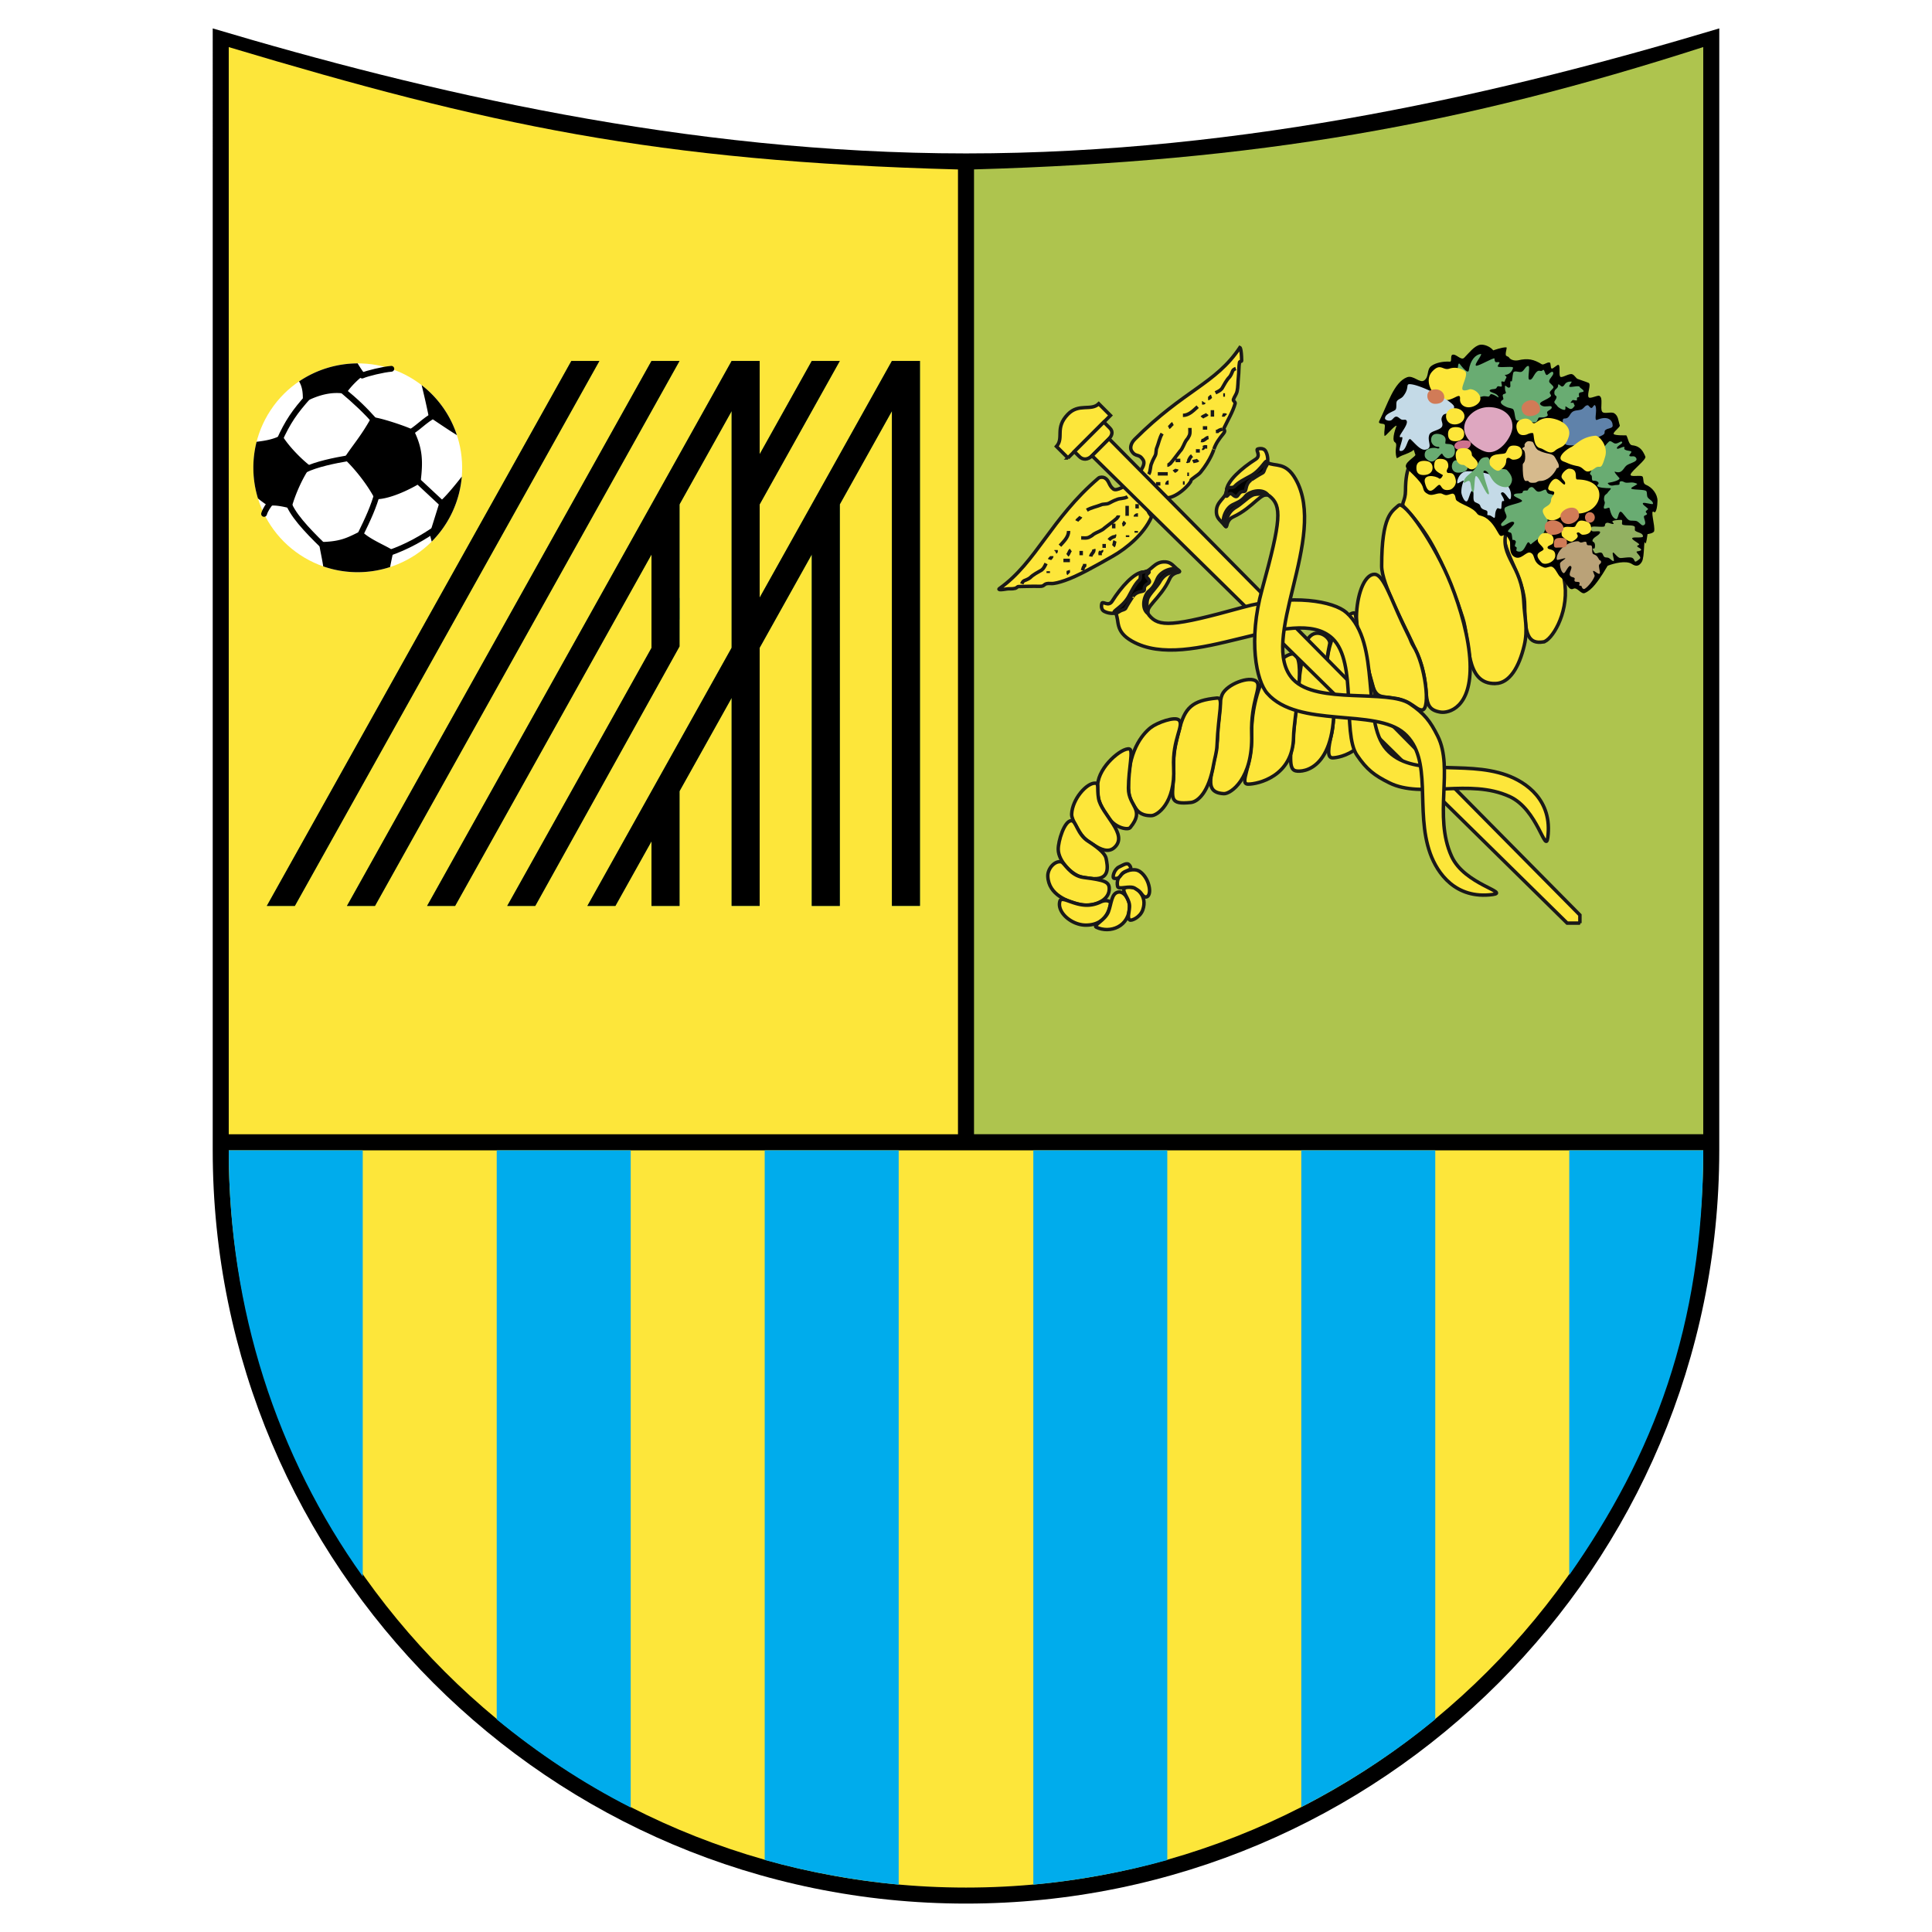
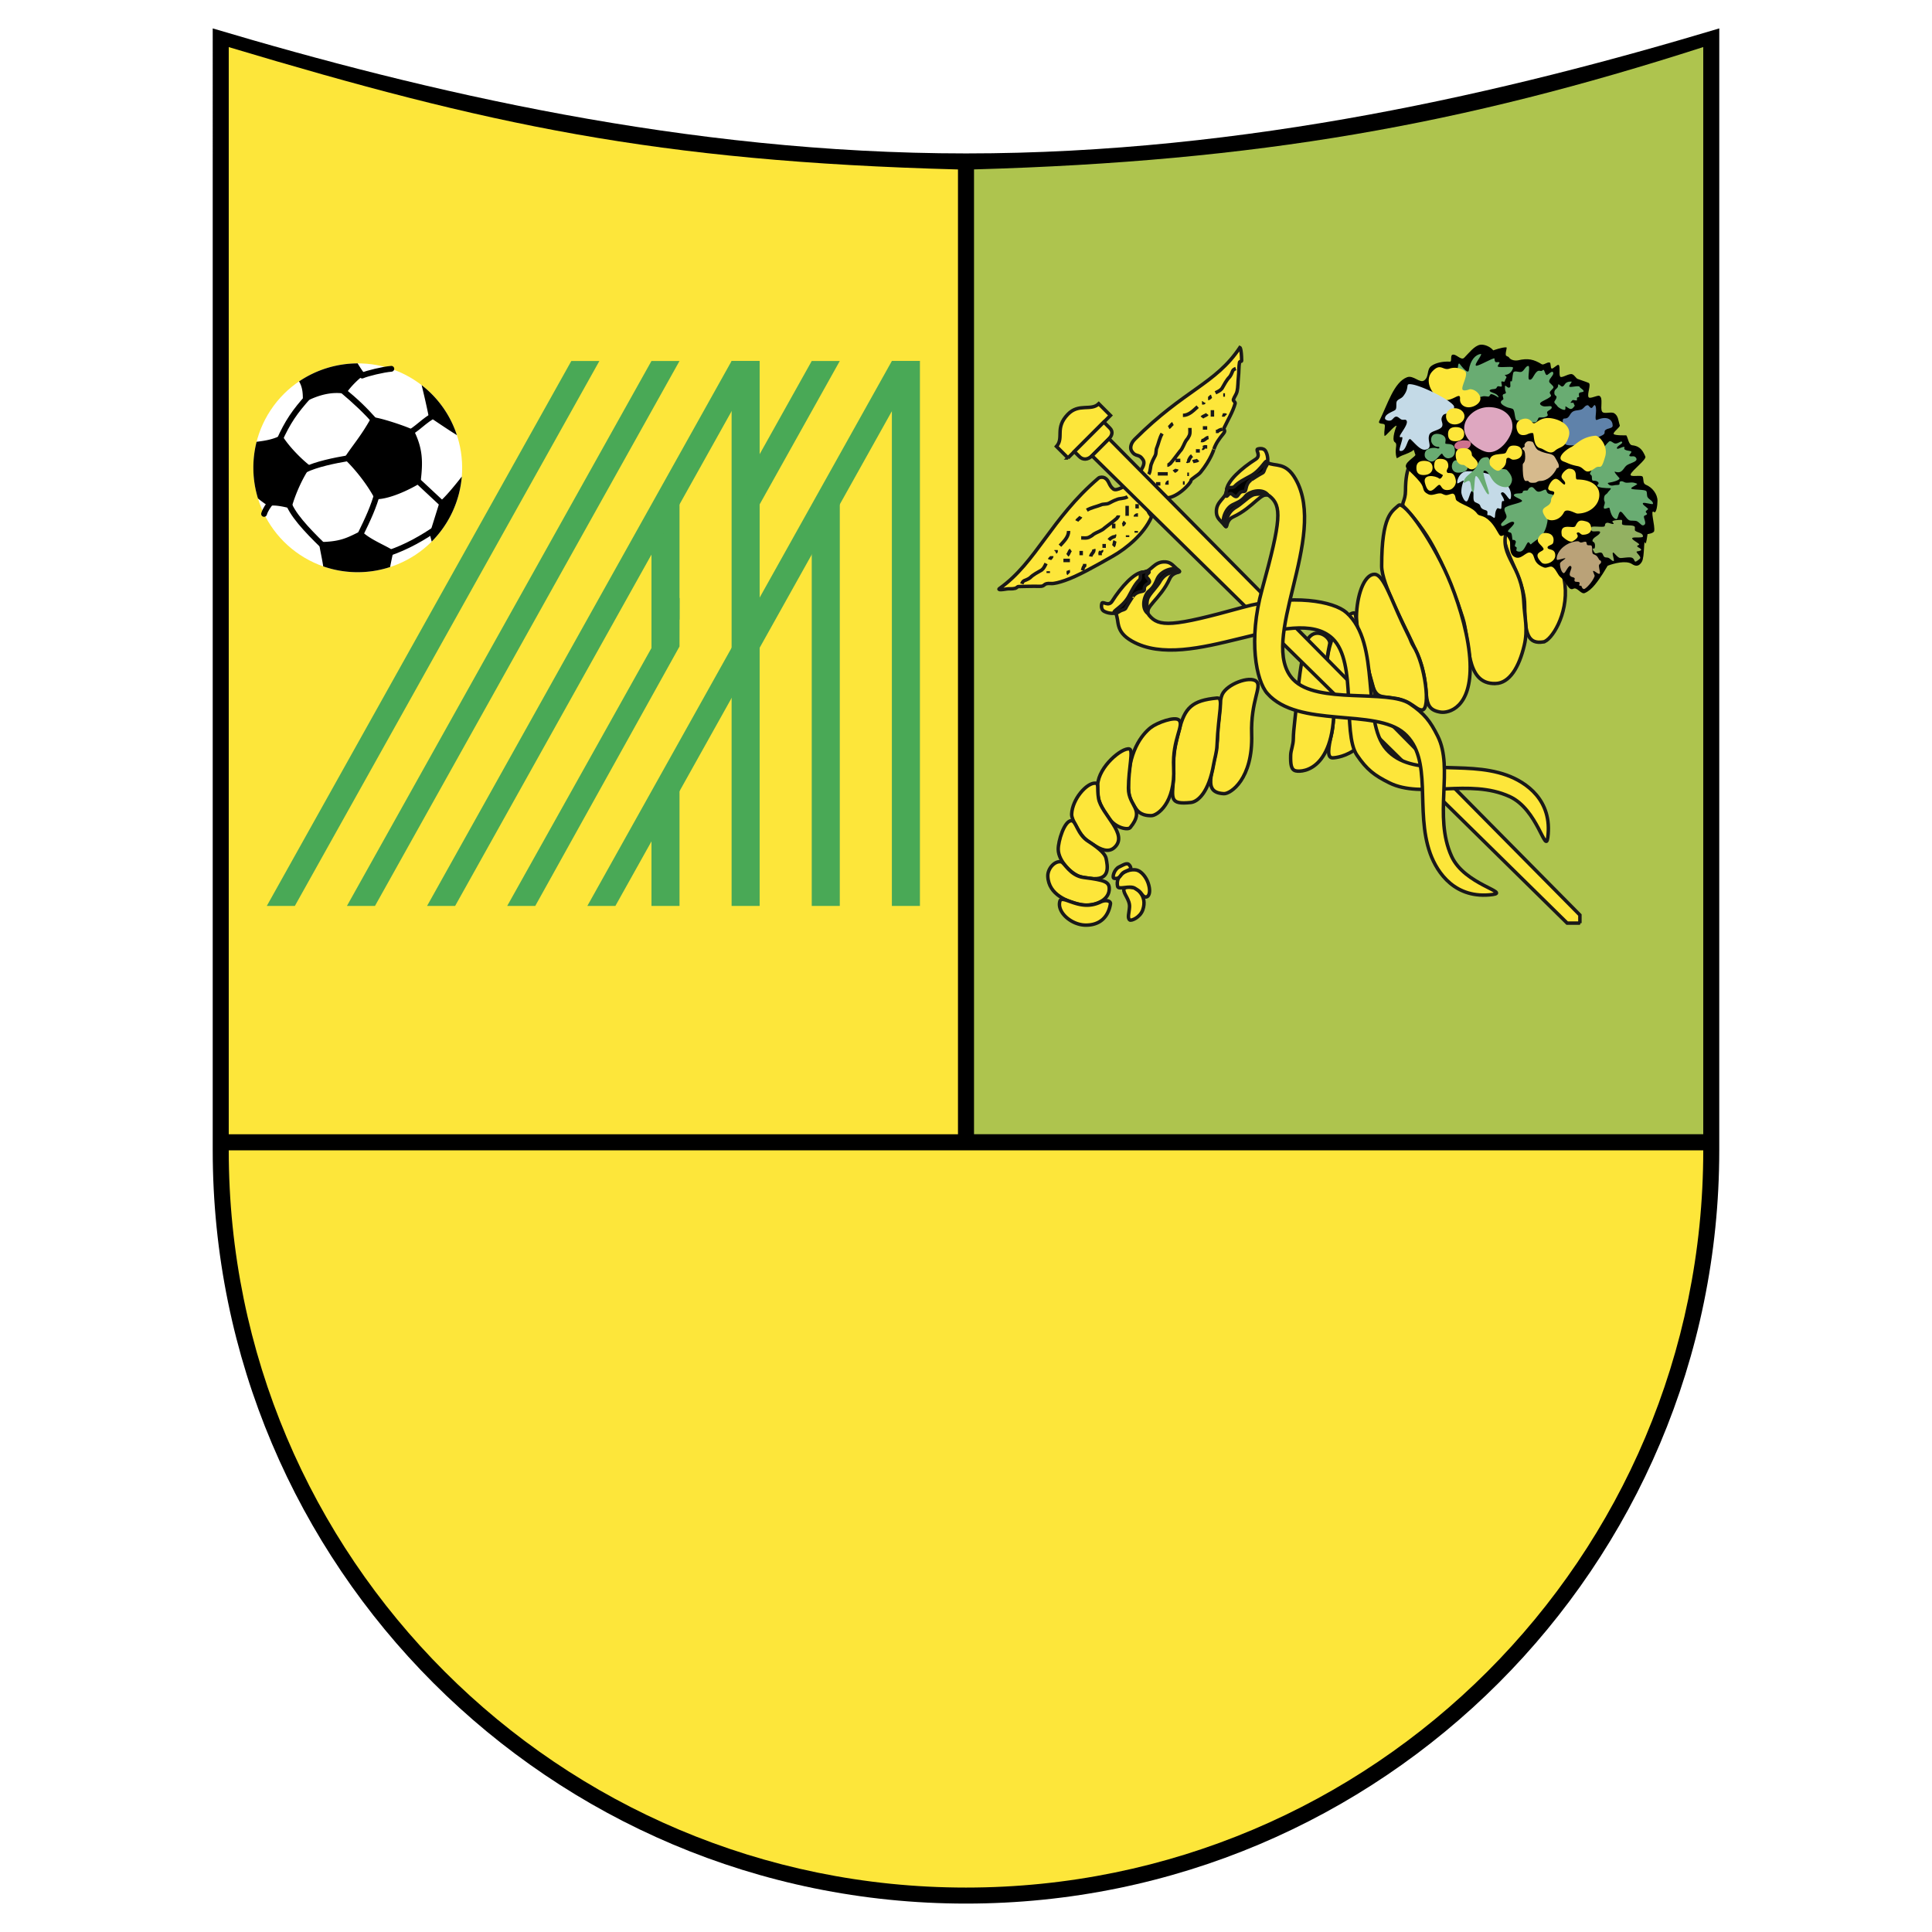
<svg xmlns="http://www.w3.org/2000/svg" width="2500" height="2500" viewBox="0 0 192.756 192.756">
  <path fill-rule="evenodd" clip-rule="evenodd" fill="#fff" d="M0 0h192.756v192.756H0V0z" />
  <path d="M21.223 2.834C42.259 9.1 68.451 15.307 96.377 15.307c28.068 0 54.062-6.15 75.156-12.473l-.002 111.933c0 41.506-33.648 75.154-75.154 75.154s-75.154-33.648-75.154-75.154V2.834z" fill-rule="evenodd" clip-rule="evenodd" />
  <path d="M22.822 114.768c0 40.621 32.933 73.555 73.557 73.555s73.555-32.934 73.555-73.555H22.822z" fill-rule="evenodd" clip-rule="evenodd" fill="#fde63a" />
-   <path d="M129.83 180.295c4.734-2.436 9.297-5.398 13.367-8.762v-56.766H129.83v65.528zM103.094 188.033c4.498-.418 9.172-1.275 13.367-2.457v-70.809h-13.367v73.266zM76.294 185.568c4.206 1.184 8.9 2.045 13.368 2.465v-73.266H76.294v70.801zM49.558 171.547c4.134 3.393 8.56 6.346 13.368 8.789v-65.568H49.558v56.779zM36.19 114.768H22.822c0 15.84 4.793 30.512 13.369 42.518v-42.518h-.001zM156.566 157.143c8.373-11.943 13.367-24.787 13.367-42.375h-13.367v42.375z" fill-rule="evenodd" clip-rule="evenodd" fill="#00acec" />
  <path d="M22.822 113.168h72.756V16.907C65.286 16.093 48.629 12.429 22.822 4.7v108.468z" fill-rule="evenodd" clip-rule="evenodd" fill="#fde63a" />
  <path d="M169.934 113.162H97.178V16.901c28.404-.808 48.727-4.472 72.756-12.206v108.467z" fill-rule="evenodd" clip-rule="evenodd" fill="#aec44e" />
  <path d="M153.977 64.045c.781-.115 2.494-2.709 2.162-5.708-.344-3.113-3.205-5.635-5.318-5.547-.98.041-.867 1.021-.348 2.356.584 1.496 1.645 3.447 1.645 5.223-.001 3.017.39 3.892 1.859 3.676z" fill-rule="evenodd" clip-rule="evenodd" fill="#fde63a" stroke="#191819" stroke-width=".346" stroke-miterlimit="2.613" />
  <path d="M149.221 68.196c1.379-.046 2.334-1.612 2.854-3.805.389-1.644.025-2.785-.043-4.281-.172-3.805-2.465-4.541-1.729-7.135.568-2.007-7.658-7.307-8.734-7.307-.658 0-1.342.821-1.342 3.286 0 1.039-.475 1.297-.172 1.6.498.498 1.746 1.929 2.637 3.459 1.484 2.551 2.625 5.771 3.23 7.587.785 2.355.174 6.702 3.299 6.596z" fill-rule="evenodd" clip-rule="evenodd" fill="#fde63a" stroke="#191819" stroke-width=".346" stroke-miterlimit="2.613" />
  <path d="M141.395 65.212c1.572 3.552.086 5.492 2.334 5.837.777.119 3.115-.389 2.941-4.929-.094-2.435-.957-5.451-1.902-7.827-1.6-4.021-4.67-8.388-5.232-7.87-.67.619-1.686 1.005-1.686 6.054 0 1.842 2.318 5.965 3.545 8.735z" fill-rule="evenodd" clip-rule="evenodd" fill="#fde63a" stroke="#191819" stroke-width=".346" stroke-miterlimit="2.613" />
  <path d="M139.277 69.686c1.572.273 1.99 1.154 2.594 1.148.91-.009.305-4.622-.865-6.4-.176-.267-.248-.535-.373-.802-.23-.488-.477-.97-.691-1.427-1.203-2.556-1.918-4.864-2.783-4.906-.91-.043-1.691 1.647-1.816 3.892-.109 1.927.873 4.103 1.252 5.88.606 2.839.899 2.304 2.682 2.615z" fill-rule="evenodd" clip-rule="evenodd" fill="#fde63a" stroke="#191819" stroke-width=".346" stroke-miterlimit="2.613" />
  <path d="M132.951 75.61c.572 0 4.539-.541 4.236-6.291-.01-.195-.477-1.837-.951-3.502-.236-.832-.527-1.652-.67-2.335-.291-1.403-.26-2.227-.432-2.313-.424-.211-2.617 1.665-2.746 5.167-.031.843.525 1.42.648 2.918.137 1.66-.062 3.439-.174 3.914-.344 1.469-.485 2.442.089 2.442z" fill-rule="evenodd" clip-rule="evenodd" fill="#fde63a" stroke="#191819" stroke-width=".346" stroke-miterlimit="2.613" />
  <path d="M128.771 75.33c-.023.888.029 1.466.504 1.578.756.178 4.297-.161 3.762-7.913-.066-.957-.5-1.619-.584-2.249-.135-1.021.064-1.729.217-2.529.107-.575-1.254-1.665-2.098-.584-.178.229-.539 1.399-.779 2.897-.268 1.679-.42 3.765-.604 5.297-.092.762-.152 1.479-.152 1.859 0 .645-.252 1.158-.266 1.644z" fill-rule="evenodd" clip-rule="evenodd" fill="#fde63a" stroke="#191819" stroke-width=".346" stroke-miterlimit="2.613" />
-   <path d="M124.533 78.233c.945 0 4.469-.749 4.525-4.699.027-1.914 1.152-7.177.23-8.158-.615-.654-2.383 1.259-2.768 1.643-.662.663-1.701 3.25-1.656 6.493.04 2.972-1.276 4.721-.331 4.721z" fill-rule="evenodd" clip-rule="evenodd" fill="#fde63a" stroke="#191819" stroke-width=".346" stroke-miterlimit="2.613" />
  <path d="M122.111 79.185c.641.029 2.912-1.442 2.768-5.938-.107-3.342 1.068-4.761.461-5.275-.666-.566-2.939.288-3.404 1.326-.254.568-.229 1.65-.336 2.541-.049.407-.119.844-.123 1.322-.016 3.342-1.903 5.908.634 6.024z" fill-rule="evenodd" clip-rule="evenodd" fill="#fde63a" stroke="#191819" stroke-width=".346" stroke-miterlimit="2.613" />
  <path d="M117.082 77.671c-.148 2.041-.402 2.61 1.729 2.393.686-.07 1.795-.995 2.281-3.838.098-.564.303-1.2.328-1.827.135-3.341.705-4.825 0-4.756-2.486.24-3.215.965-3.777 3.186-.242.96-.547 2.044-.547 3.243 0 .611.017 1.142-.014 1.599z" fill-rule="evenodd" clip-rule="evenodd" fill="#fde63a" stroke="#191819" stroke-width=".346" stroke-miterlimit="2.613" />
  <path d="M113.262 80.568c.461.808 1.254.808 1.615.808.572 0 2.4-1.239 2.219-4.814-.145-2.825 1.086-4.201.52-4.728-.404-.375-2.162.26-2.797.75-.857.662-2.367 2.476-2.234 6.054.042 1.152.429 1.495.677 1.93z" fill-rule="evenodd" clip-rule="evenodd" fill="#fde63a" stroke="#191819" stroke-width=".346" stroke-miterlimit="2.613" />
  <path d="M109.666 79.912c.211.639.631 1.229.994 1.751.67.965 1.883 1.168 2.098.908 1.535-1.859-.186-2.111-.174-3.935.016-2.033.52-3.827.088-3.914-.73-.146-3.049 1.747-3.156 3.567-.032.498-.03 1.083.15 1.623z" fill-rule="evenodd" clip-rule="evenodd" fill="#fde63a" stroke="#191819" stroke-width=".346" stroke-miterlimit="2.613" />
  <path d="M107.33 82.355c.211.389.455.843.791 1.2.27.289.639.504.951.713.754.507 1.512.811 2.086.313 1.527-1.327-1.297-3.33-1.557-4.93-.168-1.035.064-1.492-.324-1.514-.844-.046-2.293 1.579-2.357 3.092-.012.295.168.675.41 1.126z" fill-rule="evenodd" clip-rule="evenodd" fill="#fde63a" stroke="#191819" stroke-width=".346" stroke-miterlimit="2.613" />
  <path d="M107.785 87.468c.344.097.664.123.93.162 2.156.319 1.777-1.285 1.643-1.978-.074-.379-.496-.897-1.816-1.741-1.051-.671-1.184-2.032-1.643-2.032-.715 0-1.334 2.065-1.318 2.875.021 1.18 1.358 2.475 2.204 2.714z" fill-rule="evenodd" clip-rule="evenodd" fill="#fde63a" stroke="#191819" stroke-width=".346" stroke-miterlimit="2.613" />
  <path d="M107.633 90.214c1.33.324 2.916-.276 3.027-1.384.086-.854-.371-1.005-2.551-1.287-1.34-.172-1.926-1.492-2.227-1.556-.656-.141-1.365.684-1.342 1.427.067 1.914 2.089 2.555 3.093 2.8z" fill-rule="evenodd" clip-rule="evenodd" fill="#fde63a" stroke="#191819" stroke-width=".346" stroke-miterlimit="2.613" />
  <path d="M108.336 92.3c2.076 0 2.389-1.729 2.453-2.118.049-.294-.453-.454-1.004-.184a3.092 3.092 0 0 1-1.34.313c-1.42 0-2.541-.973-2.703-.389-.306 1.104 1.176 2.378 2.594 2.378z" fill-rule="evenodd" clip-rule="evenodd" fill="#fde63a" stroke="#191819" stroke-width=".346" stroke-miterlimit="2.613" />
-   <path d="M109.375 92.506c1.338.649 3.35-.021 3.316-2.14-.008-.608-.539-1.472-1.123-1.362-.691.13-.67 1.146-.984 1.968-.322.844-1.576 1.358-1.209 1.534z" fill-rule="evenodd" clip-rule="evenodd" fill="#fde63a" stroke="#191819" stroke-width=".346" stroke-miterlimit="2.613" />
  <path d="M112.715 91.782c.162.122 1.037-.259 1.297-.995.52-1.473-.727-2.227-.93-2.227-.096 0-.881-.203-.951.173-.078.417.605 1.016.562 1.751-.035.607-.238 1.103.022 1.298z" fill-rule="evenodd" clip-rule="evenodd" fill="#fde63a" stroke="#191819" stroke-width=".346" stroke-miterlimit="2.613" />
  <path d="M113.232 88.625c.387.251.443.243.736.649.385.533 1.004.092.584-1.168-.174-.519-.652-1.241-1.256-1.318-.842-.108-2.037.496-1.793 1.643.083.39 1.22-.137 1.729.194z" fill-rule="evenodd" clip-rule="evenodd" fill="#fde63a" stroke="#191819" stroke-width=".346" stroke-miterlimit="2.613" />
  <path d="M112.195 86.982c-.469.234-.389.757-1.037.648-.234-.039-.008-.882.475-1.124.648-.324.912-.511 1.146-.043.151.303-.164.308-.584.519z" fill-rule="evenodd" clip-rule="evenodd" fill="#fde63a" stroke="#191819" stroke-width=".346" stroke-miterlimit="2.613" />
  <path d="M138.129 42.348c.119.145-.072.628 0 1.125.029.206 1.012-1.076 1.209-.995 0 0-.561 1.384-.172 1.644.334.222-.086.641.172 1.557.031.107.254-.125.562-.238.316-.116 1.039-.389 1.104-.541.057-.132.162.406.195.433.213.172-1.385.886-.822 1.427.379.365.932.884 1.297 1.34.52.649.129.865.822 1.21.404.202.791-.119 1.254-.086.137.009.328.183.562.173.25-.011.547-.203.691-.13.279.141.146.541.346.692.637.481 1.551.623 2.033 1.297.221.31.604.043 1.34.821.379.401.609.858.82 1.21.357.596.52-.519 1.082.692.121.263-.141 1.191.432 1.557.691.442 1.193-.571 1.645-.389.561.227.086.995 1.34 1.471.295.111.604-.208.865-.043.354.224.512.825.82 1.038.57.393.746 1.39 1.254 1.125.371-.194.76.582 1.125.432.76-.312 1.34-1.229 1.816-1.946l.475-.778c.613-.241 1.836-.563 2.422-.173.389.259.711.241.988-.22.299-.498.162-2.423.352-1.855.074.221.217-.908.217-.908s.607-.078.66-.3c.121-.514-.447-2.254-.012-1.905.217.173.346-.636.346-1.124 0-.667-.518-1.34-1.168-1.6-.301-.121-.199-.491-.301-.778-.096-.263-1.326.088-1.211-.26.127-.387 1.6-1.473 1.469-1.772-.221-.507-.475-1.038-1.297-1.124-.381-.04-.412-.702-.605-.995 0 0-1.133.034-1.254-.129-.119-.164.666-.689.605-.865-.158-.462-.131-.946-.562-1.211-.309-.19-1.035.133-1.209-.173-.207-.359.141-1.35-.26-1.557-.191-.099-.959.344-1.082.13-.18-.312.295-1.298 0-1.427s-.762-.266-1.08-.39c-.203-.078-.301-.381-.562-.475-.293-.106-.994.389-1.168.259-.193-.146.027-1.128-.197-1.192-.131-.038-.535.406-.666.371-.164-.044-.055-.565-.217-.605-.25-.062-.596.284-.779.173-.777-.476-1.365-.634-2.377-.39-.18.043-.705.03-.908-.302-.051-.083-.283-.108-.303-.216-.061-.324.174-.771.043-.778-.416-.025-1.297.303-1.297.303-.26-.346-.863-.626-1.297-.562-.586.085-1.168.865-1.602 1.297-.318.319-.811-.434-1.182-.296-.225.083-.018.7-.244.685-.693-.043-1.436.115-1.859.433-.488.365-.193 1.039-.691 1.427-.451.35-1.084-.549-1.73-.303-1.312.502-1.922 2.675-2.768 4.367-.172.342.417.219.519.342z" fill-rule="evenodd" clip-rule="evenodd" />
  <path d="M143.506 44.582c.137-.007.076.183.137.08.004-.007-.086.126-.229.076-.303-.108-.738-.052-1.006.108-.297.179-.312.583-.215.79.023.048.373.49.746.399.439-.107.854-.94.963-.745.178.314.453.588.928.345.057-.029.465-.249.281-.973-.127-.504-.896-.303-.908-.421-.01-.123.029-.27.029-.346 0-.38-.344-.563-.742-.605-.508-.054-.709.226-.709.605s.324.707.725.687zM145.479 47.158c.439 0 .93-.15.93-.454 0-.304-.518-.508-.961-.735-.391-.2-.596.258-.596.562 0 .304.189.627.627.627zM151.035 52.098c.217.173-.629.779-.584.908.049.137.242.066.324.194.096.149.08.499.131.67.004.014.229-.063.324.151.039.091-.115.364-.088.455.047.143.26 0 .145.381-.037.123.156.181.311.181.316 0 .465-.263.734-.778.217-.411.314.13.41.043.404-.364.943-.626 1.234-1.081.254-.396.432-1.08.432-1.427 0-.403.691-1.313.691-1.967 0-.67-.436-.441-.648-.605-.178-.138-.121-.298-.238-.368-.105-.063-.49.256-.777.195-.26-.055-.412-.495-.648-.454-.365.062-.277.359-.455.346-.584-.043-.297.206-.518.259-.223.053-.527-.008-.713.108-.348.216.775.477.756.67-.021.216-1.604.434-1.73.713-.137.302.23.623.174.908-.059.285-.557.536-.541.735.042.52.95-.497 1.274-.237zM147.914 39.551c.23-.068.531.039.605.015.146-.047.133-.265.275-.245.373.052.74.409.719.317-.086-.389-.682-.442-.85-.59-.119-.107.057-.208.252-.218.541-.027.33-.211.527-.287.107-.042.27.076.375.014.084-.05-.062-.386-.016-.475.047-.089.285.07.32-.033.045-.131.094-.263.17-.371.092-.128-.27-.262-.115-.274.562-.043.779-.605.779-.721 0-.172-1.08.007-1.457-.086-.238-.059.24-.395.072-.461-.104-.041-.318.038-.375-.028-.061-.07-.086-.2-.086-.332 0-.188-1.637.807-1.846.707-.229-.11.74-1.205.461-1.167-.482.065-1.021.562-1.182 1.629-.066.455-.779-.468-.893-.62-.303-.403-.217 1.487-.217 2.681.004.702 1.56.821 2.482.545z" fill-rule="evenodd" clip-rule="evenodd" fill="#69ac72" />
  <path d="M150.221 39.087c.123.255-.225.148-.287.32-.045.121.105.336.043.454-.014.023-.715.28.346.756.189.085.393.087.584.173.295.131.154 1.203.496 1.167.537-.056 1.311.243 1.795.173.199-.029.242-.476.367-.476.355 0 .615.007.826-.172.102-.086-.094-.268-.025-.391.076-.139.412-.225.447-.406.053-.268-.348-.125-.686-.134-.266-.007-.488-.169-.475-.281.023-.222.699-.386 1.059-.713.133-.122-.123-.256-.086-.411.043-.181.367-.38.367-.498 0-.212-.439-.401-.434-.605.012-.296.467-.599.412-.843-.078-.341-.525.232-.648.216-.209-.027-.211-.677-.412-.476-.215.216-.346-.151-.67.237-.252.303-.389.8-.67.692-.213-.082.152-1.396-.107-1.362-.27.035-.379.462-.648.584-.217.097-.598-.126-.789.016-.1.076-.113.589-.184.914-.02.081-.141-.036-.152.043-.033.248.035.465-.021.541-.213.286-.52-.362-.52-.021-.001.171-.003.35.072.503zM155.078 39.223c.021.303.227.219.217.4-.014.229-.244.395-.217.508.043.174.184.195.303.39.088.145.529.399.734.367.133-.021.018-.395.098-.346.205.124.367.259.488.259.215 0 .254-.154.389-.281.074-.073-.119-.221-.086-.335.004-.017-.363.027-.314-.021.064-.065.17-.224.195-.238.086-.049.416.072.443.011.025-.064-.02-.216.031-.271.049-.055.193-.012.193-.097 0-.07-.076-.285.023-.368.115-.096.408-.062.422-.162.02-.161-.355-.316-.391-.432-.057-.191-.865.065-1.016-.021-.154-.088.35-.516.174-.519-.703-.011-.611.428-.877.497-.16.042-.432-.404-.432-.13.002.411-.41.313-.377.789zM160.584 50.708c.088.36.227.974.662 1.082.205.05.211-.752.447-.736.203.014.562.721.852.851.197.089.605-.008.807.115.34.206.475.558.734.317.17-.157-.074-.581-.072-.793.004-.16.258-.1.318-.274.012-.034-.166-.151-.131-.245.043-.109.291-.2.217-.274-.23-.23-.594-.429-.504-.547.107-.144 1.008.208 1.008.05 0-.277-.363-.4-.518-.613-.131-.178-.045-.449-.145-.634-.096-.179-1.188-.128-1.455-.23-.303-.115.707-.429.51-.52-.467-.215-.738-.069-1.088-.1-.164-.015-.279-.144-.432-.144-.359 0-.111.279-.273.346-.102.042-.348.013-.543.071-.014.004-.309.062-.441-.071-.072-.073-.248-.173.012-.205.273-.035 1.248-.274.982-.498-.033-.028-.602-.664-.398-.595.691.238.807-.305 1.102-.583.275-.26.984-.351 1.039-.627.029-.156-.156-.339-.326-.324-.811.071-.094-.343-.193-.476-.078-.102-.801-.065-.691-.368.105-.296-.643.168-.715.086-.211-.237.756-.54.434-.713-.1-.052-.354.216-.627.194-.221-.017-.455-.354-.627-.194-.912.835-1.756 2.912-1.828 3.027-.184.292.057.242.107.411.039.124-.012.289.055.421.053.104.434-.043.617.238.105.161-.336.281.01.421.406.165 1.232.109 1.227.144-.025.161-.24.286-.318.433-.066.127-.268.195-.316.332-.057.16-.082.386 0 .547.096.188-.072.396-.072.591-.003.343.526-.107.573.087z" fill-rule="evenodd" clip-rule="evenodd" fill="#69ac72" />
  <path d="M152.139 47.955c.072.093.299-.041.359.058.115.187.381.167.648.144.189-.016.248-.171.506-.171.74 0 1.35-.6 1.686-1.299 0 0 .158.058.188-.13.039-.251-.201-.583-.359-.879-.305-.562-.754-.268-1.701-.764-.303-.159-.453-.809-.58-.839-.318-.075-.562-.149-.775.248-.033.063.023.16 0 .23s-.201.097-.217.173c-.055.262.26-.087.275.807.01.724-.246.613-.246.85-.001.758.02 1.325.216 1.572z" fill-rule="evenodd" clip-rule="evenodd" fill="#d6ba8d" />
  <path d="M159.133 54.444c0 .5-.25.189-.229.296a.893.893 0 0 0 .205.417c.137.154.467-.117.682 0 .146.08.133.276.271.4.102.093.301.041.432.108.195.1.33.3.486.313.141.013-.168-.76-.055-.843.102-.074.443.54.758.54.289 0 .912-.133 1.156-.021.283.128.182.494.436.339.127-.078.242-.165.344-.263.195-.189-.521-.674-.293-.713.498-.086.541-.173.162-.39-.354-.202.055-.218.055-.302 0-.125-.793-.493-.691-.638.1-.146 1.092.032 1.07-.184-.035-.347-.486-.34-.768-.541-.107-.075.029-.381-.098-.454-.264-.15-.83-.049-1.146-.151-.201-.065.055-.487-.162-.487-.211 0-.715.015-.865.13-.084.065.199.241.088.27-.17.045-.518-.166-.674-.104-.246.094-.105.273-.234.354-.16.1-1.146-.054-1.266.054-.041.038-.141.299.043.411.195.119 1.027-.152.746.248-.168.239-.703.421-.703.725 0 .152.25.042.25.486z" fill-rule="evenodd" clip-rule="evenodd" fill="#93b161" />
  <path d="M155.998 57.179c.197.063.508-.973.756-.66.148.188-.314.724-.076.952.16.151.289.085.412.205.078.077-.088.215.043.335.092.086.57-.047.453.249-.117.302.158.087.205.237.055.173.131.271.25.271.154 0 .846-.69 1.059-1.297.021-.059-.215-.484-.15-.509.137-.052.648.509.67.195.014-.214-.15-.661-.076-.8.08-.152.184-.101.195-.281.01-.187-.135-.146-.184-.227-.15-.241-.174-.41-.562-.551-.23-.083-.076-.598-.195-.833-.053-.105-.318-.03-.422-.086-.104-.056-.049-.243-.129-.303-.123-.092-.332.046-.508.054-.117.005-.203-.13-.303-.13-.781 0-1.729.549-2.043 1.341-.061.15-.119.379-.055.508.035.074.773-.192.832-.151.064.046-.486.346-.518.486-.05.218.09.912.346.995z" fill-rule="evenodd" clip-rule="evenodd" fill="#baa278" />
  <path d="M156.836 44.438c.512 0 1.846-.474 2.264-.678.266-.13.809-.286.951-.476.088-.115-.01-.259.102-.36.266-.246.744-.153.744-.461 0-.519-.457-1.038-1.553-.577-.352.148.047-.933-.172-1.398-.115-.245-.248.209-.389.216-.164.008-.264-.274-.375-.274-.234 0-.316.202-.52.36-.221.174-.613.11-.879.231-.477.216-.346.735-.922.735-.326 0-.109.634-.088.663.954 1.226-.784 2.019.837 2.019z" fill-rule="evenodd" clip-rule="evenodd" fill="#5f82aa" />
  <path d="M145.912 44.914c.494 0 .836-.354.836-.635s-.227-.346-.721-.346c-.496 0-.922.266-.922.547 0 .282.311.434.807.434z" fill-rule="evenodd" clip-rule="evenodd" fill="#ce718d" />
  <path d="M148.492 45.116c1.223.087 2.377-1.557 2.406-2.509.039-1.305-1.137-1.989-2.363-1.989s-2.363.894-2.451 1.989c-.102 1.302 1.586 2.45 2.408 2.509z" fill-rule="evenodd" clip-rule="evenodd" fill="#dea7c0" />
  <path d="M145.191 44.02c.539 0 .893-.273.893-.72 0-.448-.295-.692-.836-.692-.539 0-.777.244-.777.692 0 .447.179.72.72.72zM143.576 47.738c-.346-.288-1.643-.49-1.412.433.42 1.679 1.152.173 1.441.202.246.024.182.679 1.061.485.236-.053.67-.456.582-.93-.191-1.055-.727-.595-.863-.794-.15-.218.105-.374.113-.605.021-.54-.301-.732-.748-.75-.447-.017-.643.123-.664.663-.02.54.48.724.865.951.039.022-.207.484-.375.345z" fill-rule="evenodd" clip-rule="evenodd" fill="#fde63a" />
  <path d="M142.035 47.392c.539 0 .893-.273.893-.721 0-.447-.295-.691-.836-.691s-.777.244-.777.691c-.001.448.179.721.72.721zM145.969 46.383c.314 0 .613.731 1.211.317.75-.519-.332-1.11-.332-1.297 0-.447-.295-.692-.836-.692-.539 0-.777.245-.777.692-.001.448.195.98.734.98zM146.531 40.636c.541 0 1.168-.406 1.168-.854 0-.447-.498-.951-1.039-.951-.049 0-.469.198-.691.087-.344-.172.639-1.586.174-1.903a1.734 1.734 0 0 0-1.557-.23c-.645.196-.859-.599-1.672.259-.779.822-.211 2.082.605 2.652 1.152.807 2.219-.836 2.148.119-.032.446.325.821.864.821zM151.701 41.887c-.49.228-.473.776-.283 1.182.188.406.604.375.893.289.049-.015.381-.2.623-.148.156.033-.018 1.33.732 1.503.455.105.953.721 1.471.259.5-.448.98-.227 1.357-1.348.361-1.073-.666-1.706-1.646-1.881-1.385-.247-1.645.83-1.988.375-.272-.357-.669-.459-1.159-.231zM156.75 44.61c-.49.228-1.613 1.125-.734 1.441.439.158.629.311 1.385.455.791.15.646 1 1.742.194.541-.399.559.417 1.01-1.167.311-1.088-.635-2.09-.98-2.061-1.403.117-1.933.911-2.423 1.138zM155.834 53.46c.012.046.73.749 1.082.54.922-.547.238-.699.432-.843.213-.157.332.194.562.194.541 0 .898-.248.844-.692-.064-.519-.324-.605-.734-.692-.529-.111-.631.126-.844.52-.188.346-1.658-.468-1.342.973zM153.803 56.12c.332.345 1.328-.044 1.363-.648.043-.778-.678-.571-.758-.8-.088-.25.475-.278.543-.499.162-.516-.08-.892-.521-.972-.514-.093-.725.066-.93.433-.264.472.244.676.477 1.06.24.399-1.276.28-.174 1.426zM155.057 49.115c.07.184-.303.509-.303.735 0 .951-1.492.519-.475 1.859.236.312 1.275.346 1.75-.584.252-.491 1.125.114 1.352.114 1.207 0 2.186-.835 2.186-1.865 0-1.031-.988-1.535-2.195-1.535-.361 0 .215-1.038-.822-1.081-.217-.009-.734.421-.756.778-.02.289.457.478.346.757-.102.252-.562-.538-.93-.519-.416.02-.814.858-.736 1.016.13.26.512.144.583.325z" fill-rule="evenodd" clip-rule="evenodd" fill="#fde63a" />
  <path d="M138.186 41.771c.012.103.299.261.576.173.184-.058.309-.354.52-.375.207-.02.373.22.547.289.176.069.359-.032.463.058.35.306-.637 1.397-.635 1.614 0 .224.271-.052.26.173-.018.327-.396 1.223-.26 1.268.691.231.756-1.446 1.096-1.124.547.519 1.002 1.12 1.498 1.009.779-.173.07-.863.375-1.528.168-.366 1.148-.401 1.27-.836.1-.366-.26-.576.057-1.038.26-.378 1.125.029 1.125-.865 0-.49-3.137-2.107-4.268-2.248-.691-.087-.086.259-.807 1.182-.189.242-.434.264-.605.461s0 .692-.172.894c-.152.174-1.097.403-1.04.893zM146.344 50.016c.199-.081.355-1.162.576-1.038.219.122-.07.959.26 1.124.346.173.441.17.52.403.109.332.443.352.605.433.217.109-.01.461.145.461.23 0 .287.058.547.231.291.194.033-.458.375-.894.086-.11.324.125.402 0 .041-.062.02-.545.088-.691.066-.147.223.041.201-.116-.049-.345-.393-.637-.289-.749.375-.404.924 1.268.98.346.096-1.517-2.074-2.566-4.381-2.508-.646.016-1.037.785-.98 1.182.021.143.732-.442.621-.179a2.8 2.8 0 0 0-.217 1.073c0 .267.297 1.022.547.922z" fill-rule="evenodd" clip-rule="evenodd" fill="#c4dae7" />
-   <path d="M143.209 40.289c.49 0 .887-.226.887-.665s-.375-.778-.865-.778-.822.209-.822.648a.768.768 0 0 0 .8.795zM152.613 41.513c.49 0 1.039-.24 1.039-.678 0-.439-.375-.908-.865-.908s-.973.353-.973.791c0 .439.309.795.799.795zM156.484 52.28c.488 0 1.059-.413 1.059-.852s-.246-.778-.734-.778c-.49 0-1.125.396-1.125.835 0 .439.31.795.8.795zM154.928 53.36c.488 0 1.059-.239 1.059-.678 0-.439-.547-.765-1.037-.765s-.822.209-.822.649a.768.768 0 0 0 .8.794zM155.684 54.627c.49 0 .648-.036.648-.476 0-.438-.201-.476-.691-.476s-.605.18-.605.619c-.001.44.157.333.648.333zM158.625 52.142c.27 0 .488-.232.488-.52s-.219-.52-.488-.52c-.271 0-.49.232-.49.52s.219.52.49.52z" fill-rule="evenodd" clip-rule="evenodd" fill="#d17b57" />
  <path d="M145.133 42.347c.541 0 .979-.363.979-.81 0-.448-.438-.811-.979-.811s-.863.352-.863.799c0 .449.322.822.863.822z" fill-rule="evenodd" clip-rule="evenodd" fill="#fde63a" />
  <path d="M146.625 48.012c.162.143.115.963.33 1.093.201.12.102-1.668.318-1.611.342.089.998 1.967 1.254 1.815.197-.116-.865-2.378-.41-2.356.4.02.578.76.973 1.146.656.644 1.385.542 1.492.411.502-.619.238-1.103-.217-1.6-.195-.214-.842-.013-1.189-.26-.428-.304-.561-1.026-.799-1.038-.887-.043-.807.717-1.254 1.211-.453.498-1.082.775-1.082 1.297 0 .219.387-.281.584-.108z" fill-rule="evenodd" clip-rule="evenodd" fill="#69ac72" />
  <path d="M148.65 46.383c.01.046.6.757.951.548.922-.548.555-1.066.75-1.211.211-.157.387.145.619.145.541 0 .893-.273.893-.721 0-.448-.295-.692-.834-.692-.541 0-.566.299-.779.692-.188.346-1.918-.202-1.6 1.239z" fill-rule="evenodd" clip-rule="evenodd" fill="#fde63a" />
  <path d="M119.773 47.126c-.246.3-.967.665-.951.821.021.238-1.535 1.946-2.719 1.714l-1.52 1.27c-.074.23.365.506.281.692-.734 1.643-2.453 3.08-3.848 3.87-1.945 1.103-3.518 1.99-4.779 2.422-.529.181-1.045.328-1.383.302-.844-.065-.498.302-1.146.281-.625-.021-1.881.021-2.074.021-.137 0-.201.141-.326.173-.357.095-.615.026-.842.065-1.166.2-.713-.065-.713-.065 3.631-2.595 5.098-6.92 9.836-10.983.15-.13.467-.115.605-.043.498.26.393.75.887 1.125.627.476 3.504-1.992 2.984-2.875-.434-.735-.742-.238-1.168-.93-.174-.281-.088-.756.324-1.167 4.93-4.929 8.064-5.513 10.484-9.146 0 0 .152.065.174 1.297.002.159-.184.02-.217.195-.072.396-.049.951-.107 1.47-.053.474-.033 1-.131 1.405-.078.327-.264.519-.367.822-.047.142.213.243.174.389-.221.819-.752 1.697-1.104 2.443-.098.208.217.216-.064.562-.428.528-.756.973-.951 1.556.015-.039-.298 1.046-1.339 2.314zM106.553 45.688l-1.146-1.146c.777-.886-.201-1.822 1.125-3.2 1.102-1.146 2.312-.303 3.092-1.06l1.166 1.168-4.237 4.238z" fill-rule="evenodd" clip-rule="evenodd" fill="#fde63a" stroke="#191819" stroke-width=".346" stroke-miterlimit="2.613" />
  <path d="M110.605 43.818l-1.652 1.654c-.443.432-.93.421-1.266.076l-.498-.497 2.941-2.94.594.595c.368.366.217.777-.119 1.112z" fill-rule="evenodd" clip-rule="evenodd" fill="#fde63a" stroke="#191819" stroke-width=".346" stroke-miterlimit="2.613" />
  <path fill-rule="evenodd" clip-rule="evenodd" fill="#fde63a" stroke="#191819" stroke-width=".346" stroke-miterlimit="2.613" d="M157.627 92.099v-.807l-46.979-47.518-1.695 1.698 47.404 46.627h1.27z" />
  <path d="M134.322 61.104c3.521 3.107 1.459 10.779 4 13.657 2.574 2.917 7.67 1.025 11.996 2.575 1.957.701 4.592 2.508 4.104 6.22-.227 1.73-.992-2.804-3.812-4.087-4.037-1.838-8.762.246-11.992-1.364-1.502-.747-2.252-1.322-3.234-2.762-1.502-2.201.074-9.249-2.441-11.642-3.811-3.626-14.199 3.558-20.004.264-1.76-.999-1.223-2.037-1.633-2.793 0 0-.584.109-1.125-.171-.443-.229-.24-.821-.24-.821.109-.216.656.372 1.016-.196.906-1.428 2.201-2.879 3.123-2.91.789-.025 1.043-1.097 2.219-1.012.555.04.787.415 1.334.906.229.204-.582.008-.928.765-.947 2.078-2.676 2.887-2.07 3.636.984 1.215 2.309 1.178 9.311-.765 5.058-1.406 9.134-.596 10.376.5z" fill-rule="evenodd" clip-rule="evenodd" fill="#fde63a" stroke="#191819" stroke-width=".346" stroke-miterlimit="2.613" />
  <path d="M111.822 60.931c.158-.082.42-.109.496-.26.238-.469.723-1.175.713-1.162.496-.671 1.152-.355 1.137-.722-.029-.692.92-.448.301-1.125-.297-.324.203-.478.172-.591-.035-.133-.199-.091-.338-.046a1.89 1.89 0 0 1-.41.087c-.223.205-.012.563-.23.768-.418.39-.68.939-1.049 1.616-.633 1.154-1.889 1.559-1.309 1.674.127.025.291-.121.517-.239zM114.525 60.873c.035-.096-.117-.275-.109-.346.023-.227-.006-.593.129-.875.131-.276.361-.543.561-.791.262-.323.494-.608.613-.822.611-1.076 1.559-.95 1.848-.976.248-.022-.021-.184-.021-.184-.314-.334-1.643-.03-2.064.825-.174.355-.314.837-.861 1.277-.432.347-.797 1.59-.158 2.173.068.064.029-.195.062-.281z" fill-rule="evenodd" clip-rule="evenodd" stroke="#191819" stroke-width=".346" stroke-miterlimit="2.613" />
  <path d="M126.436 69.182c3.113 3.517 10.781 1.441 13.664 3.978 2.92 2.57 1.037 7.668 2.594 11.992.705 1.956 2.516 4.588 6.227 4.094 1.73-.231-2.807-.989-4.094-3.805-1.844-4.036.23-8.764-1.383-11.992-.75-1.499-1.326-2.249-2.768-3.229-2.203-1.499-9.248.09-11.646-2.421-3.631-3.805 3.535-14.207.23-20.005-1-1.759-2.039-1.218-2.795-1.629 0 0 .107-.584-.174-1.124-.229-.442-.82-.238-.82-.238-.217.108.373.655-.195 1.016-1.428.908-2.875 2.205-2.904 3.127-.025.788-1.096 1.045-1.008 2.22.039.555.414.787.906 1.333.205.227.008-.583.764-.929 2.076-.952 2.883-2.681 3.633-2.076 1.217.982 1.182 2.306-.75 9.311-1.396 5.062-.579 9.138.519 10.377z" fill-rule="evenodd" clip-rule="evenodd" fill="#fde63a" stroke="#191819" stroke-width=".346" stroke-miterlimit="2.613" />
  <path d="M126.227 46.683c-.082.157-.109.42-.26.497-.469.238-1.174.724-1.16.713-.67.497-.354 1.154-.721 1.139-.691-.029-.445.921-1.123.303-.324-.295-.479.204-.592.173-.133-.036-.092-.198-.047-.339.076-.237.086-.411.086-.411.205-.222.562-.011.768-.23.389-.418.938-.68 1.615-1.052 1.152-.634 1.557-1.89 1.672-1.312.025.128-.121.292-.238.519zM126.172 49.385c-.096.036-.273-.115-.346-.108-.227.023-.594-.005-.875.13-.275.131-.543.362-.789.562-.324.262-.609.495-.822.616-1.074.611-.947 1.56-.973 1.849-.021.249-.184-.022-.184-.022-.334-.313-.031-1.643.822-2.064.354-.176.836-.316 1.275-.865.346-.433 1.588-.8 2.172-.162.066.069-.192.032-.28.064z" fill-rule="evenodd" clip-rule="evenodd" stroke="#191819" stroke-width=".346" stroke-miterlimit="2.613" />
  <path d="M114.605 47.32c.217-.346.131-.778.303-1.124.088-.259.217-.476.346-.735.131-.259.045-.562.174-.821.172-.433.26-.951.518-1.383m.65-.607c.172-.086.258-.302.432-.389m.993-.822c.605 0 1.039-.475 1.471-.865m.432-.388c.086 0 .174.043.217-.043m.388-.39c.174 0 .217-.173.346-.217m.391-.345c.258-.13.475-.216.648-.432.258-.433.432-.822.777-1.167.131-.173.217-.389.303-.605.043-.086.174-.173.303-.216m-1.254 2.637h.174m-3.502 3.286c0 .259.041.519-.045.735-.086.173-.172.346-.303.476-.258.389-.346.822-.648 1.124-.346.432-.605.822-.951 1.211-.086.043-.172.173-.303.173m-.951.864h.994m1.902-1.254c.088.043.131-.043.174-.043.086-.216.172-.39.346-.52m.388-.475h.391m.258-.259c.088.043.131-.087.174-.13.086-.043.215 0 .303 0m-.606-.649c.303.087.432-.259.734-.302m-.562-.951h.434m.865.346h.172c.131-.13.303-.173.477-.216m-.995-1.903v.648m.994-.173c.129.043.26-.043.346.043m-1.86-.129c-.129.173-.389.173-.52.346m-.388 4.237c-.129.13-.346.087-.52.173m-1.253-.129h-.475m.129.864c-.043.173-.215.173-.303.259m-1.34 1.211h-.432m1.255-.172c-.131 0-.174.129-.174.259m1.599-.173h.174m.26-.865h.172m-6.129 2.238c-.346.216-.777.129-1.125.303-.258.086-.475.216-.734.346s-.562.043-.822.173c-.432.173-.951.26-1.383.519m-.606.648c-.086.173-.303.259-.391.432m-.82.995c0 .605-.475 1.037-.865 1.47m-.389.432c0 .086.043.173-.043.216m-.388.39c0 .173-.174.216-.217.346m-.346.389c-.131.259-.217.476-.434.649-.432.259-.82.432-1.166.778-.174.13-.389.216-.605.302-.086.043-.174.173-.217.303m2.637-1.254v.174m3.287-3.503c.26 0 .52.043.736-.043.172-.087.346-.173.475-.303.389-.259.822-.346 1.125-.648.432-.346.82-.605 1.211-.952.043-.086.172-.173.172-.302m.865-.952v.995m-1.254 1.902c.043.087-.043.13-.043.173-.217.087-.391.173-.52.346m-.476.389v.39m-.258.258c.043.087-.088.13-.131.173-.043.086 0 .216 0 .303m-.648-.605c.086.303-.26.432-.303.735m-.951-.562v.433m.346.864v.173c-.129.129-.172.303-.217.476m-1.902-.995h.648m-.172.995c.043.13-.043.26.043.346m-.129-1.859c.172-.13.172-.389.346-.519m4.236-.39c.131-.129.088-.346.174-.519m-.129-1.254v-.476m.864.131c.174-.043.174-.216.26-.303m1.21-1.341v-.432m-.174 1.254c0-.129.131-.173.26-.173m-.172 1.6v.173m-.865.259v.173" fill="none" stroke="#191819" stroke-width=".346" stroke-miterlimit="2.613" />
  <path fill-rule="evenodd" clip-rule="evenodd" fill="#49a956" d="M88.982 90.382V36.015h2.799v54.367h-2.799zM83.786 47.808v42.574h-2.799V52.804l2.799-4.996zM72.992 90.382V36.015h2.799v54.367h-2.799zM67.795 76.09v14.292h-2.798v-8.995l2.798-5.297zM67.795 47.708v14.091l-2.798 5.097V53.004l2.798-5.296z" />
  <path fill-rule="evenodd" clip-rule="evenodd" fill="#49a956" d="M58.601 90.382l30.381-54.367h2.799L61.399 90.382h-2.798zM34.615 90.382l30.382-54.367h2.798L37.414 90.382h-2.799zM74.443 47.725l6.544-11.71h2.799l-9.428 16.87.085-5.16zM50.605 90.382l17.198-30.743-.008 4.859-14.391 25.884h-2.799zM42.61 90.382l30.382-54.367h2.799L45.409 90.382H42.61zM26.62 90.382l30.381-54.367H59.8L29.418 90.382H26.62z" />
-   <path fill-rule="evenodd" clip-rule="evenodd" d="M88.986 36.011L75.793 59.62v-9.295l7.996-14.314H80.99l-5.197 9.301v-9.301h-2.798L42.611 90.382h2.799l19.589-35.054v9.313L50.607 90.382h2.798l14.392-25.886V50.32l5.198-9.301v23.609L58.603 90.382h2.798l3.598-6.438v6.438h2.798V78.936l5.198-9.301v20.747h2.798V64.628l5.197-9.3v35.054h2.799V50.32l5.197-9.301v49.363h2.799V36.011h-2.799zM64.999 36.011L34.616 90.382h2.798l30.383-54.371h-2.798zM57.003 36.011L26.62 90.382h2.798l30.384-54.371h-2.799z" />
  <path d="M41.449 37.982c4.786 3.17 6.104 9.659 2.934 14.445s-9.659 6.104-14.445 2.934-6.104-9.659-2.934-14.445c3.169-4.786 9.659-6.104 14.445-2.934z" fill-rule="evenodd" clip-rule="evenodd" fill="#fff" />
  <path d="M30.799 39.521c-1.387 1.54-2.104 2.578-2.946 4.462.843-1.884 1.56-2.922 2.946-4.462m-4.453 11.752c.138-.458.432-.842.732-1.238-.3.396-.594.78-.732 1.238m2.518-.88c.629 1.416 2.435 3.154 3.786 4.473m-2.268-7.973c1.177-.587 3-.949 4.399-1.188m-.653-6.802c1.309 1.102 2.412 2.127 3.423 3.291-1.182-1.343-2.023-2.148-3.423-3.291m9.345 2.432c-1.21.611-1.883 1.537-2.854 1.96.971-.423 1.644-1.349 2.854-1.96m-2.01 6.443l2.814 2.625-2.814-2.625zm-3.772 1.291c-.435 1.542-.904 2.561-1.831 4.46.927-1.899 1.396-2.917 1.831-4.46m5.998 3.546c-1.501 1.041-3.093 1.95-4.889 2.566 1.796-.616 3.388-1.525 4.889-2.566M36.134 37.47c.521-.229 2.102-.61 2.91-.674" fill="none" stroke="#000" stroke-width=".578" stroke-linecap="round" stroke-linejoin="round" stroke-miterlimit="2.613" />
  <path d="M42.066 38.425a10.368 10.368 0 0 1 3.519 4.989c-1.073-.667-2.486-1.639-2.81-1.852a74.45 74.45 0 0 0-.709-3.137zm4.008 9.122a10.409 10.409 0 0 1-3.004 6.487c-.093-.367-.174-.686-.196-.794l1.001-3.205c.527-.415 1.458-1.543 2.199-2.488zm-7.154 9.027a10.455 10.455 0 0 1-6.67-.065c-.164-1.054-.388-1.899-.416-2.429 2.225-.023 2.836-.457 4.22-1.121.79.868 2.651 1.543 3.21 2-.073.291-.207.918-.344 1.615zm-13.182-6.841a10.485 10.485 0 0 1-.138-5.657c1.069-.128 1.715-.27 2.525-.681.602 1.06 1.993 2.468 2.892 3.135-.68.849-1.571 2.748-1.948 4.213-.888-.221-1.712-.401-2.29-.249-.272-.18-.665-.456-1.041-.761zm4.098-11.68a10.507 10.507 0 0 1 5.844-1.798c.267.432.567.908.761 1.069-.533.361-1.452 1.205-1.933 1.978-1.221-.247-2.633-.002-4.293.917.006-.79.026-1.492-.379-2.166zm7.218 3.584c-1.028 1.89-2.035 2.977-2.735 4.118.933.864 2.281 2.478 3.095 4.052 1.343.052 3.399-.92 4.536-1.616.273-2.135.242-3.434-.671-5.271-.449-.298-3.777-1.418-4.225-1.283z" fill-rule="evenodd" clip-rule="evenodd" />
</svg>